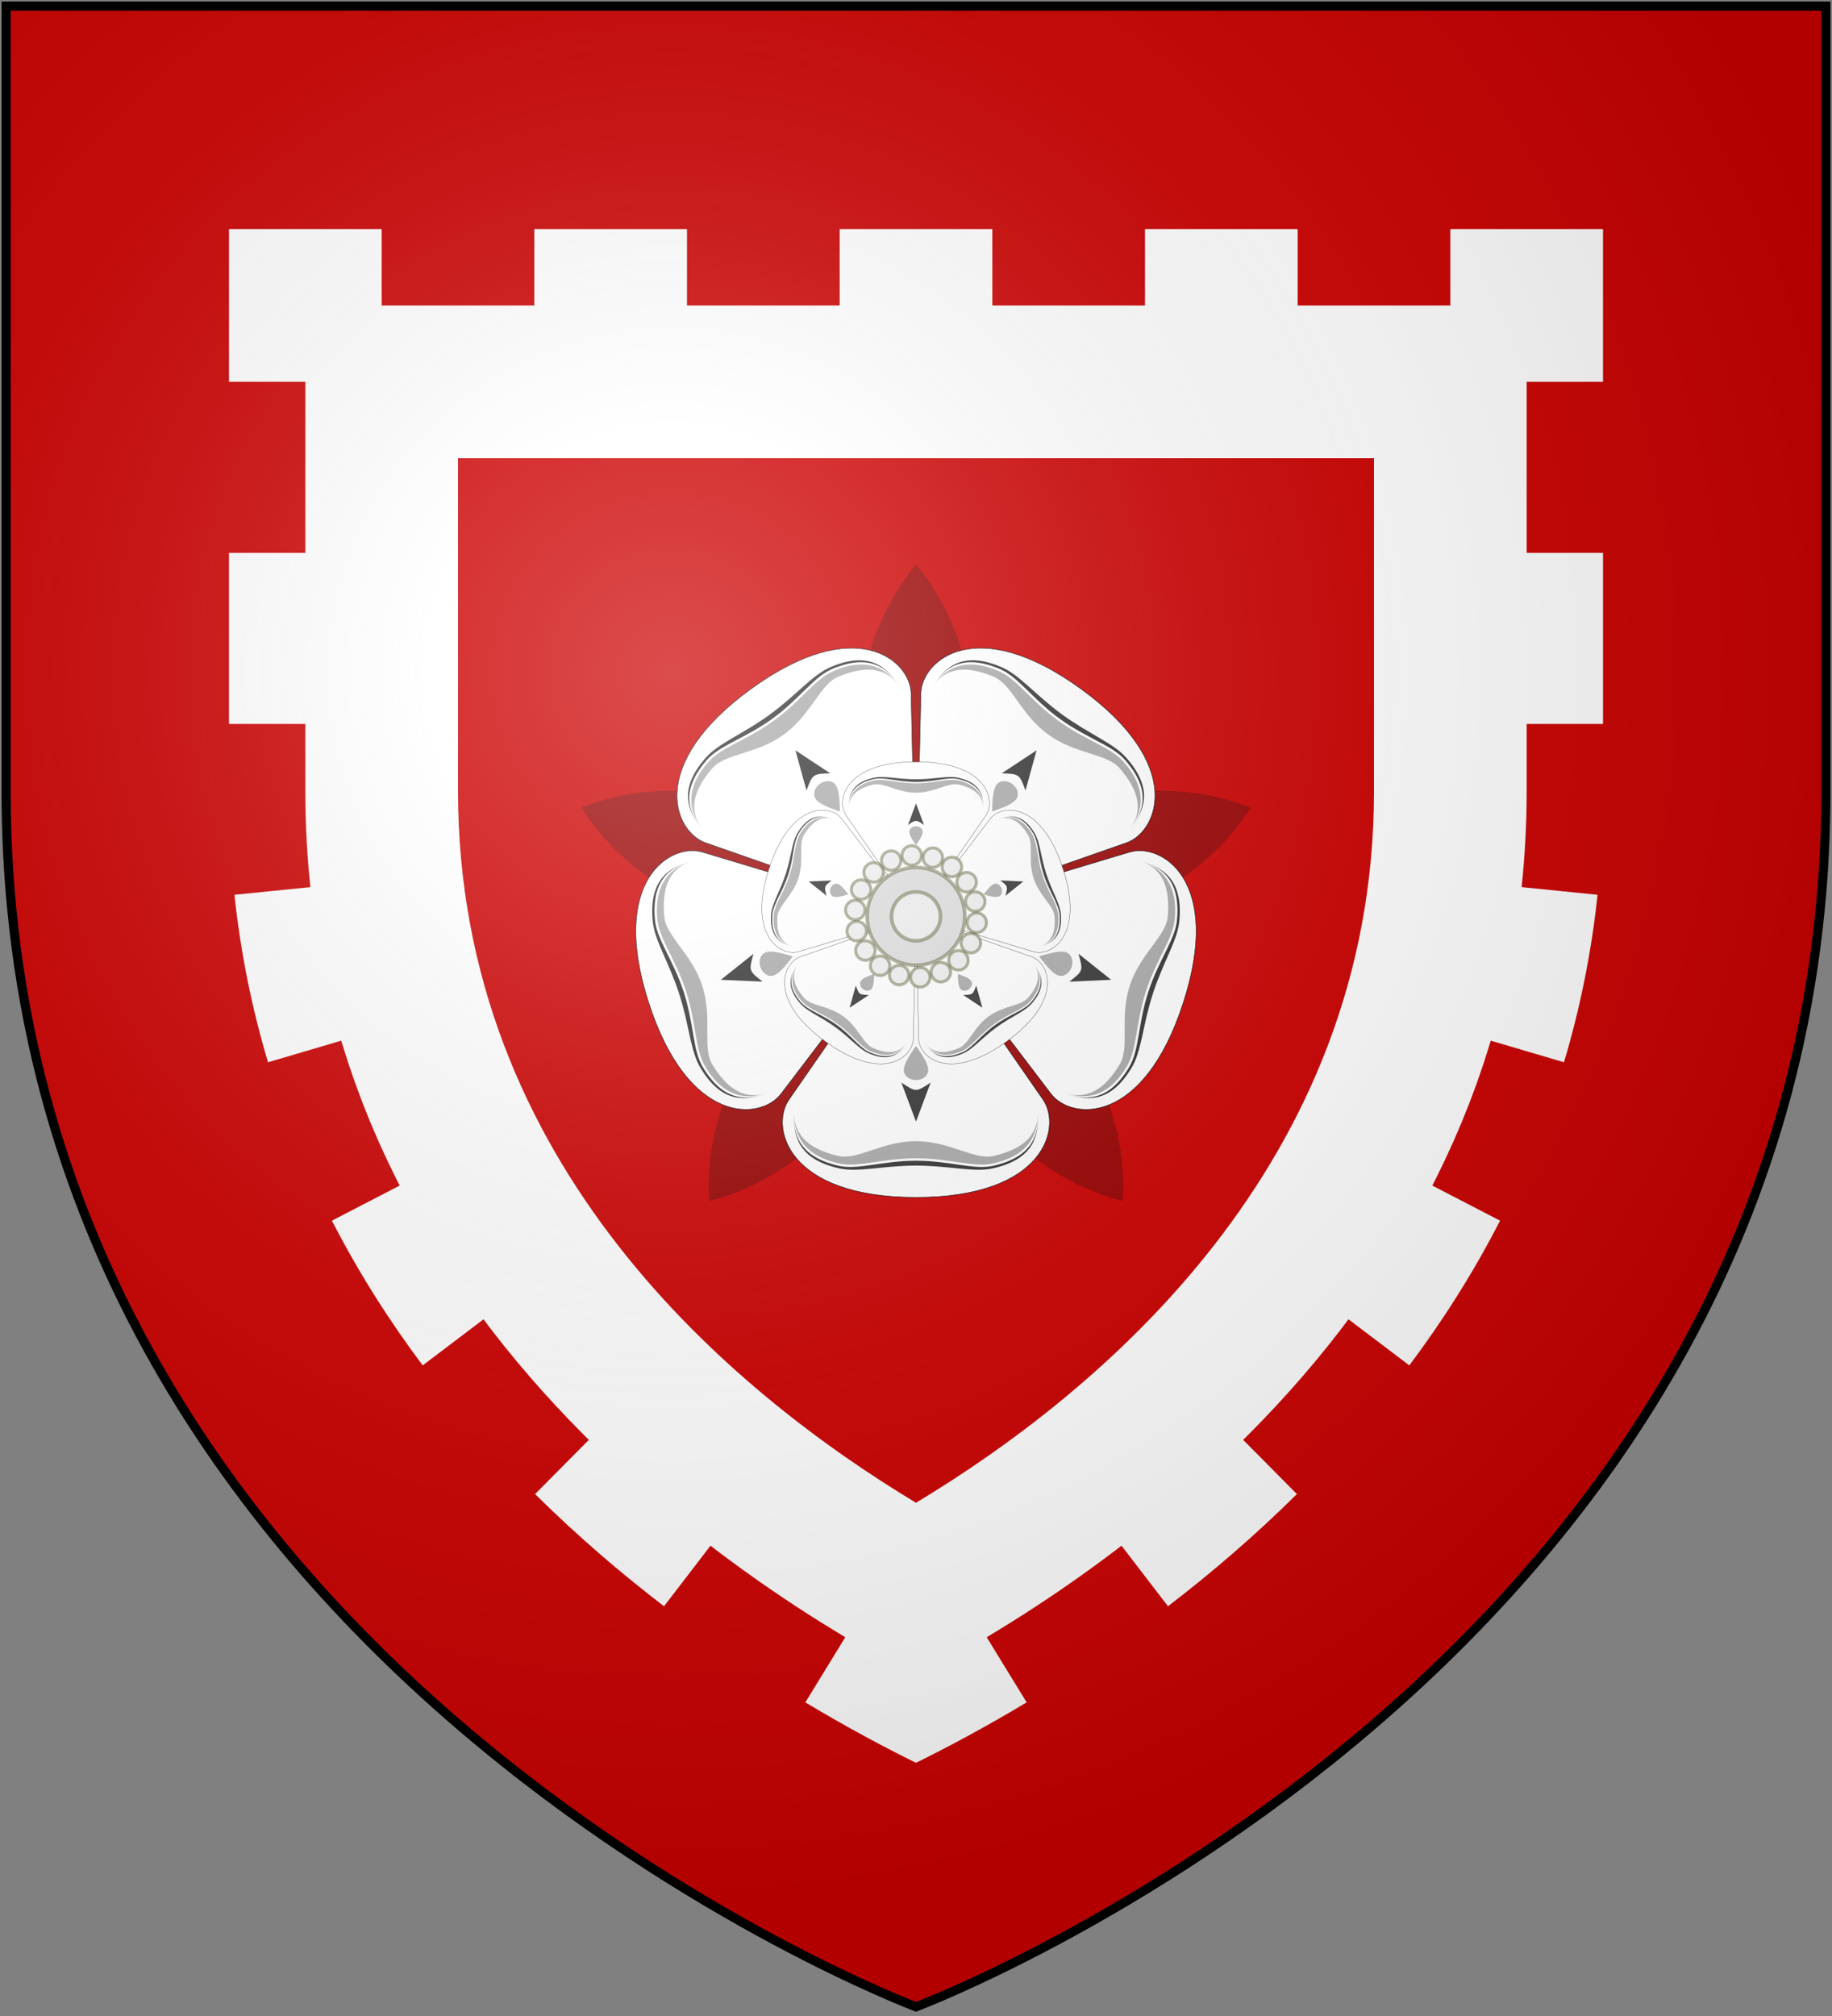
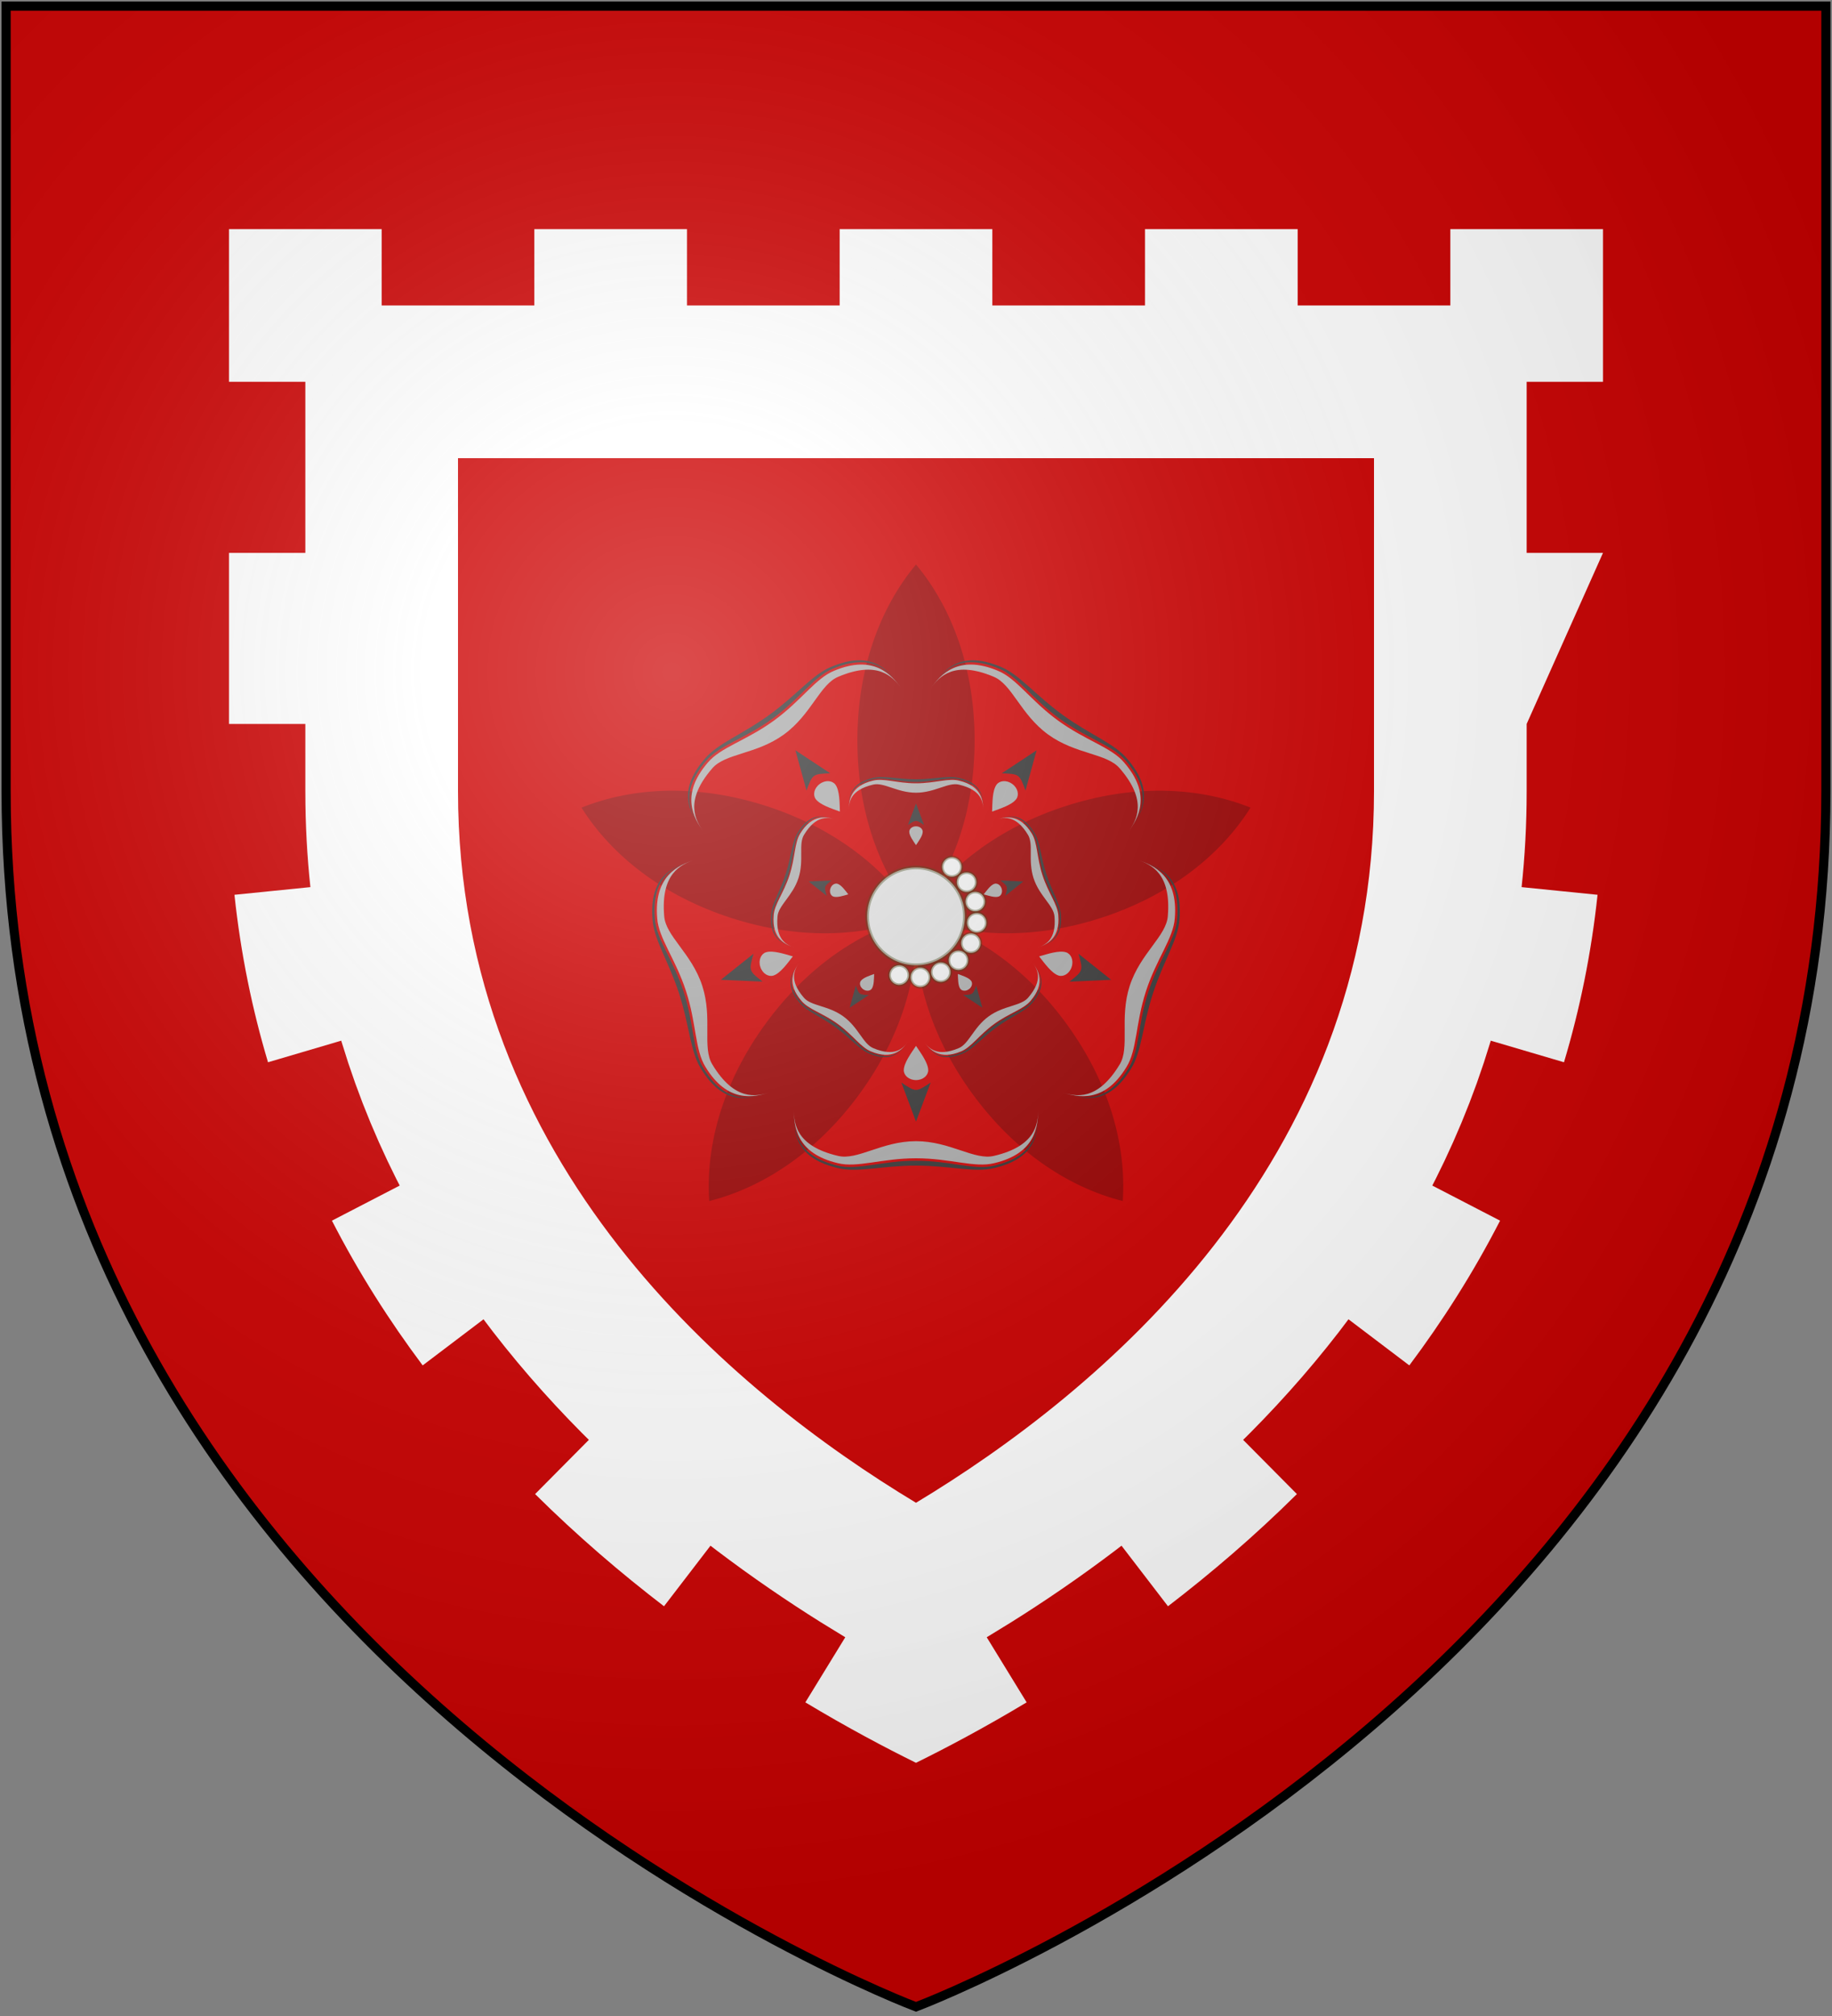
<svg xmlns="http://www.w3.org/2000/svg" xmlns:xlink="http://www.w3.org/1999/xlink" width="600" height="660">
  <rect width="100%" height="100%" fill="#808080" stroke="none" />
  <defs>
    <radialGradient id="rg" gradientUnits="userSpaceOnUse" cx="220" cy="220" r="405">
      <stop style="stop-color:#fff;stop-opacity:.3" offset="0" />
      <stop style="stop-color:#fff;stop-opacity:.2" offset="0.2" />
      <stop style="stop-color:#666;stop-opacity:.1" offset="0.6" />
      <stop style="stop-color:#000;stop-opacity:.13" offset="1" />
    </radialGradient>
    <path id="shield" d="m 2 2 v 257 c 0 286 298 398 298 398 c 0 0 298 -112 298 -398 V 2 Z" />
  </defs>
  <use id="shine" fill="#fff" xlink:href="#shield" />
-   <path fill="#c00" d="M 2 2 L 2 259 C 2 545 300 657 300 657 C 300 657 598 545 598 259 L 598 2 L 2 2 Z M 75 75 L 125 75 L 125 100 L 175 100 L 175 75 L 225 75 L 225 100 L 275 100 L 275 75 L 325 75 L 325 100 L 375 100 L 375 75 L 425 75 L 425 100 L 475 100 L 475 75 L 525 75 L 525 125 L 500 125 L 500 181 L 525 181 L 525 237 L 500 237 L 500 258.834 L 499.969 263.18 L 499.969 263.242 L 499.893 267.029 L 499.756 271.137 L 499.57 275.064 L 499.326 279.111 L 499.041 282.969 L 498.707 286.797 L 498.34 290.426 L 523.215 292.938 C 521.157 312.261 517.381 330.525 512.221 347.766 L 488.242 340.697 L 488.125 341.094 L 485.971 347.912 L 483.674 354.588 L 481.244 361.102 L 478.662 367.533 L 475.961 373.809 L 473.133 379.969 L 470.164 386.049 L 469.088 388.129 L 491.289 399.621 C 482.535 416.668 472.474 432.45 461.57 447.006 L 441.643 431.91 L 438.535 436.012 L 434.641 440.953 L 430.564 445.932 L 426.496 450.719 L 422.242 455.545 L 418.064 460.121 L 413.82 464.617 L 409.508 469.033 L 407.141 471.383 L 424.75 489.129 C 410.861 502.89 396.552 515.113 382.529 525.861 L 367.307 506.029 L 365.291 507.576 L 365.215 507.635 L 360.945 510.826 L 356.531 514.049 L 352.324 517.045 L 352.242 517.102 L 347.854 520.152 L 347.785 520.199 L 343.746 522.941 L 343.695 522.975 L 339.529 525.74 L 339.488 525.768 L 335.367 528.439 L 335.324 528.467 L 331.234 531.059 L 323.166 536.008 L 336.238 557.32 C 322.425 565.619 310.009 572.186 300 577.109 C 289.991 572.186 277.575 565.619 263.762 557.32 L 276.834 536.008 L 268.766 531.059 L 264.676 528.467 L 264.633 528.439 L 260.512 525.768 L 260.471 525.74 L 256.305 522.975 L 256.254 522.941 L 252.215 520.199 L 252.146 520.152 L 247.758 517.102 L 247.676 517.045 L 243.469 514.049 L 239.055 510.826 L 234.785 507.635 L 234.709 507.576 L 232.693 506.029 L 217.471 525.861 C 203.448 515.113 189.139 502.89 175.25 489.129 L 192.859 471.383 L 190.492 469.033 L 186.18 464.617 L 181.936 460.121 L 177.758 455.545 L 173.504 450.719 L 169.436 445.932 L 165.359 440.953 L 161.465 436.012 L 158.357 431.91 L 138.43 447.006 C 127.526 432.45 117.465 416.668 108.711 399.621 L 130.912 388.129 L 129.836 386.049 L 126.867 379.969 L 124.039 373.809 L 121.338 367.533 L 118.756 361.102 L 116.326 354.588 L 114.029 347.912 L 111.875 341.094 L 111.758 340.697 L 87.779 347.766 C 82.619 330.525 78.843 312.261 76.785 292.938 L 101.658 290.426 L 101.291 286.797 L 100.957 282.969 L 100.672 279.111 L 100.428 275.064 L 100.242 271.137 L 100.105 267.029 L 100.029 263.242 L 100.029 263.18 L 100 258.834 L 100 237 L 75 237 L 75 181 L 100 181 L 100 125 L 75 125 L 75 75 Z" />
+   <path fill="#c00" d="M 2 2 L 2 259 C 2 545 300 657 300 657 C 300 657 598 545 598 259 L 598 2 L 2 2 Z M 75 75 L 125 75 L 125 100 L 175 100 L 175 75 L 225 75 L 225 100 L 275 100 L 275 75 L 325 75 L 325 100 L 375 100 L 375 75 L 425 75 L 425 100 L 475 100 L 475 75 L 525 75 L 525 125 L 500 125 L 500 181 L 525 181 L 500 237 L 500 258.834 L 499.969 263.18 L 499.969 263.242 L 499.893 267.029 L 499.756 271.137 L 499.57 275.064 L 499.326 279.111 L 499.041 282.969 L 498.707 286.797 L 498.34 290.426 L 523.215 292.938 C 521.157 312.261 517.381 330.525 512.221 347.766 L 488.242 340.697 L 488.125 341.094 L 485.971 347.912 L 483.674 354.588 L 481.244 361.102 L 478.662 367.533 L 475.961 373.809 L 473.133 379.969 L 470.164 386.049 L 469.088 388.129 L 491.289 399.621 C 482.535 416.668 472.474 432.45 461.57 447.006 L 441.643 431.91 L 438.535 436.012 L 434.641 440.953 L 430.564 445.932 L 426.496 450.719 L 422.242 455.545 L 418.064 460.121 L 413.82 464.617 L 409.508 469.033 L 407.141 471.383 L 424.75 489.129 C 410.861 502.89 396.552 515.113 382.529 525.861 L 367.307 506.029 L 365.291 507.576 L 365.215 507.635 L 360.945 510.826 L 356.531 514.049 L 352.324 517.045 L 352.242 517.102 L 347.854 520.152 L 347.785 520.199 L 343.746 522.941 L 343.695 522.975 L 339.529 525.74 L 339.488 525.768 L 335.367 528.439 L 335.324 528.467 L 331.234 531.059 L 323.166 536.008 L 336.238 557.32 C 322.425 565.619 310.009 572.186 300 577.109 C 289.991 572.186 277.575 565.619 263.762 557.32 L 276.834 536.008 L 268.766 531.059 L 264.676 528.467 L 264.633 528.439 L 260.512 525.768 L 260.471 525.74 L 256.305 522.975 L 256.254 522.941 L 252.215 520.199 L 252.146 520.152 L 247.758 517.102 L 247.676 517.045 L 243.469 514.049 L 239.055 510.826 L 234.785 507.635 L 234.709 507.576 L 232.693 506.029 L 217.471 525.861 C 203.448 515.113 189.139 502.89 175.25 489.129 L 192.859 471.383 L 190.492 469.033 L 186.18 464.617 L 181.936 460.121 L 177.758 455.545 L 173.504 450.719 L 169.436 445.932 L 165.359 440.953 L 161.465 436.012 L 158.357 431.91 L 138.43 447.006 C 127.526 432.45 117.465 416.668 108.711 399.621 L 130.912 388.129 L 129.836 386.049 L 126.867 379.969 L 124.039 373.809 L 121.338 367.533 L 118.756 361.102 L 116.326 354.588 L 114.029 347.912 L 111.875 341.094 L 111.758 340.697 L 87.779 347.766 C 82.619 330.525 78.843 312.261 76.785 292.938 L 101.658 290.426 L 101.291 286.797 L 100.957 282.969 L 100.672 279.111 L 100.428 275.064 L 100.242 271.137 L 100.105 267.029 L 100.029 263.242 L 100.029 263.18 L 100 258.834 L 100 237 L 75 237 L 75 181 L 100 181 L 100 125 L 75 125 L 75 75 Z" />
  <path fill="#c00" d="M 150 150 L 150 259 C 150 381.457 240.129 455.92 300 491.979 C 359.871 455.92 450 381.457 450 259 L 450 150 L 150 150 Z" />
  <g id="rose" transform="translate(300 300) scale(0.8)">
    <g transform="rotate(36)">
      <path id="leaf" fill="#900" d="m 0 0 c -15 18 -24 43 -24 72 c 0 29 9 54 24 72 c 15 -18 24 -43 24 -72 c 0 -29 -9 -54 -24 -72 Z" />
      <use transform="rotate(72)" xlink:href="#leaf" />
      <use transform="rotate(144)" xlink:href="#leaf" />
      <use transform="rotate(216)" xlink:href="#leaf" />
      <use transform="rotate(288)" xlink:href="#leaf" />
      <g id="petals">
        <g id="g1">
-           <path style="fill:#fff;stroke:#000;stroke-width:0.2" d="M 0 -115 C -53 -115 -59.73 -86.15 -52 -75 L 0 0 L 52 -75 C 59.73 -86.15 53 -115 0 -115 Z" />
          <path fill="#333" d="m 0 -100 c 14 0 24 -4 32 -2 c 17 4 18 14 18 21 c 0 -8 -1 -18 -18 -22 c -8 -2 -18 1 -32 1 c -14 0 -24 -3 -32 -1 c -17 4 -18 14 -18 22 c 0 -7 1 -17 18 -21 c 8 -2 18 2 32 2 Z" />
          <path fill="#aaa" d="M 0 -99 C 14 -99 24 -103 32 -101 C 49 -97 50 -86 50 -79 C 50 -85 49 -94 32 -98 C 24 -100 14 -92 0 -92 C -14 -92 -24 -100 -32 -98 C -49 -94 -50 -85 -50 -79 C -50 -86 -49 -97 -32 -101 C -24 -103 -14 -99 0 -99 Z" />
          <path fill="#333" d="M 0 -84 L -6 -68 C 0 -72 0 -72 6 -68 Z" />
          <path fill="#aaa" d="M -5 -63 C -5 -65 -3 -67 0 -67 C 3 -67 5 -65 5 -63 C 5 -60 2 -56 0 -53 C -2 -56 -5 -60 -5 -63 Z" />
        </g>
        <use transform="rotate(72)" xlink:href="#g1" />
        <use transform="rotate(144)" xlink:href="#g1" />
        <use transform="rotate(216)" xlink:href="#g1" />
        <use transform="rotate(288)" xlink:href="#g1" />
      </g>
      <use transform="rotate(36) scale(0.55)" xlink:href="#petals" />
      <circle style="fill:#ddd;stroke:#330;stroke-width:1.5;stroke-opacity:0.4" r="20" />
-       <circle style="fill:#eee;stroke:#330;stroke-width:1.5;stroke-opacity:0.4" r="10" />
      <g id="g2" style="fill:#eee;stroke:#330;stroke-width:1.25;stroke-opacity:0.4">
-         <circle cy="25" r="4" />
        <circle cy="-25" r="4" />
      </g>
      <use transform="rotate(20)" xlink:href="#g2" />
      <use transform="rotate(40)" xlink:href="#g2" />
      <use transform="rotate(60)" xlink:href="#g2" />
      <use transform="rotate(80)" xlink:href="#g2" />
      <use transform="rotate(100)" xlink:href="#g2" />
      <use transform="rotate(120)" xlink:href="#g2" />
      <use transform="rotate(140)" xlink:href="#g2" />
      <use transform="rotate(160)" xlink:href="#g2" />
    </g>
  </g>
  <use id="shine" fill="url(#rg)" stroke="#000" stroke-width="3" xlink:href="#shield" />
</svg>